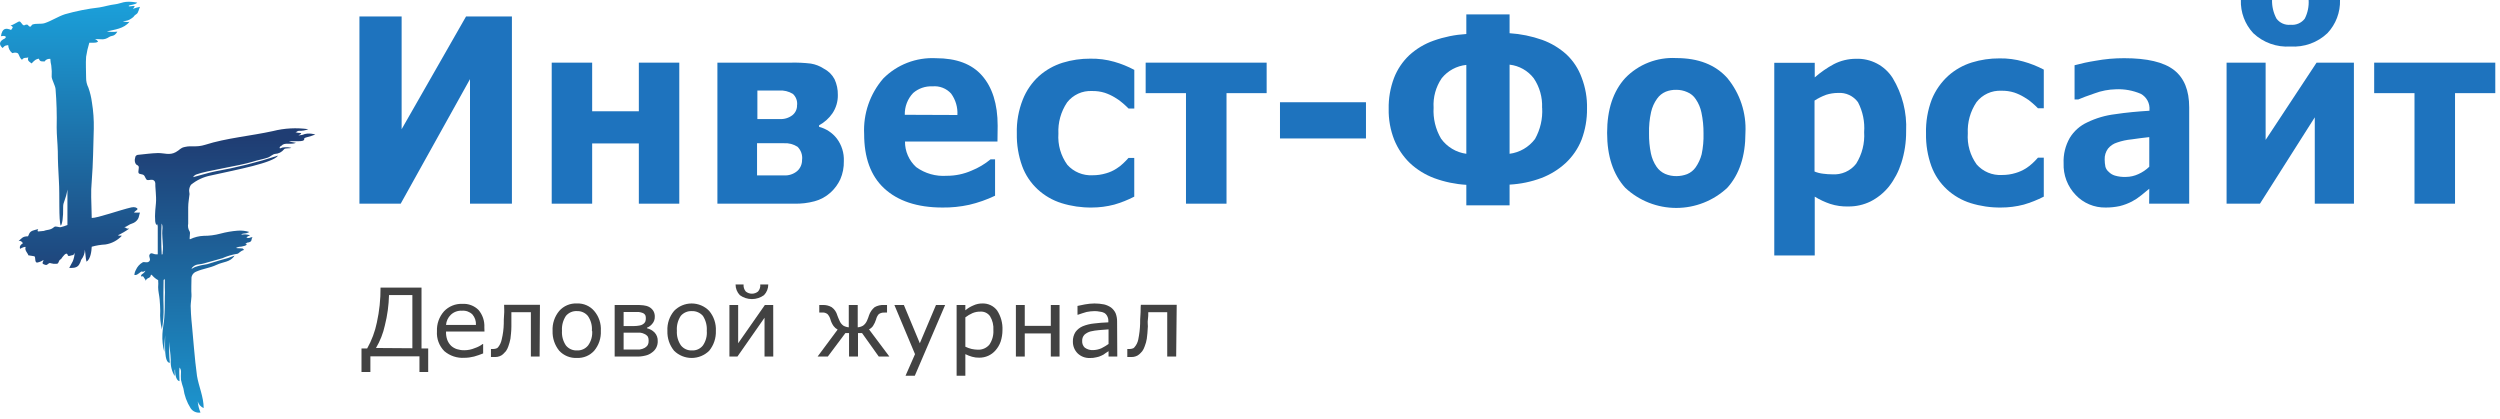
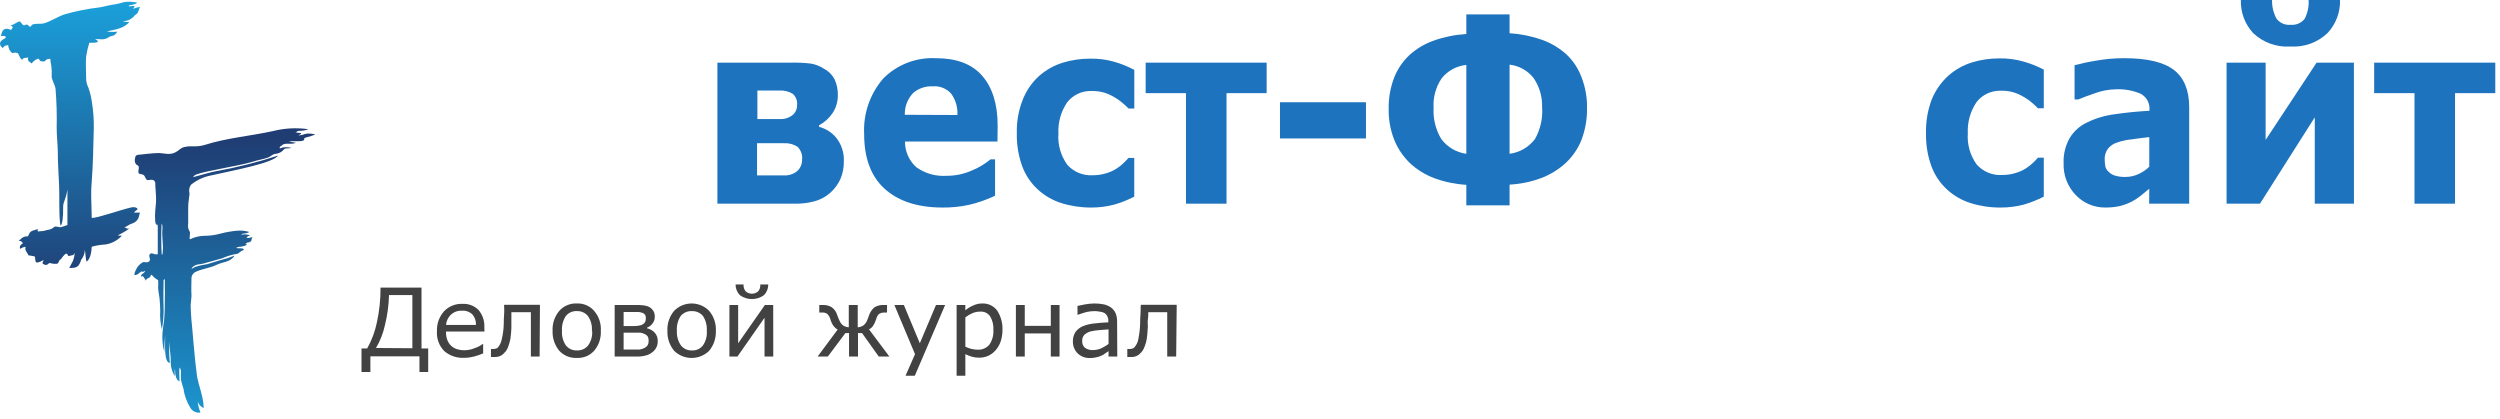
<svg xmlns="http://www.w3.org/2000/svg" width="155" height="26" viewBox="0 0 155 26" fill="none">
  <g clip-path="url(#clip0_3039_9140)">
    <path d="M2.777 1.433C2.537 1.512 2.248 1.433 2.007 1.524C1.95 1.549 1.937 1.652 1.879 1.652C1.743 1.647 1.776 1.524 1.656 1.524C1.536 1.524 1.56 1.582 1.469 1.569C1.378 1.557 1.296 1.33 1.204 1.33C1.113 1.33 0.882 1.524 0.654 1.582C0.882 1.685 0.766 1.73 0.687 1.857C0.381 1.73 0.141 1.717 0.058 2.245C0.244 2.199 0.472 2.245 0.302 2.385C-0.066 2.554 -0.079 2.764 0.161 2.978C0.315 2.797 0.348 2.83 0.509 2.797C0.512 2.893 0.537 2.987 0.58 3.074C0.624 3.16 0.686 3.235 0.762 3.295C0.935 3.237 1.097 3.258 1.142 3.349C1.221 3.501 1.246 3.624 1.362 3.707C1.498 3.522 1.614 3.624 1.751 3.554C1.718 3.727 1.705 3.752 1.958 3.933C2.169 3.707 2.248 3.662 2.409 3.637C2.479 3.855 2.616 3.797 2.765 3.81C2.799 3.756 2.847 3.713 2.904 3.685C2.961 3.656 3.024 3.644 3.088 3.649H3.121C3.126 3.788 3.146 3.926 3.179 4.061C3.21 4.296 3.219 4.533 3.204 4.77C3.229 4.975 3.423 5.309 3.444 5.515C3.509 6.312 3.532 7.112 3.514 7.912C3.514 8.394 3.572 8.897 3.584 9.379C3.584 9.984 3.618 10.614 3.651 11.199C3.709 12.117 3.63 13.67 3.767 13.996C3.849 13.917 3.928 13.539 3.916 12.805C3.916 12.517 4.077 12.393 4.181 11.751C4.181 12.117 4.181 13.275 4.181 13.95C4.054 14.002 3.924 14.045 3.791 14.078C3.663 14.123 3.456 13.983 3.353 14.078C3.121 14.284 2.939 14.226 2.719 14.317L2.372 14.35C2.318 14.35 2.318 14.272 2.372 14.202C2.128 14.272 1.908 14.292 1.817 14.478L1.738 14.651C1.403 14.651 1.358 14.766 1.151 14.947C1.32 14.902 1.358 15.017 1.424 15.075C1.287 15.178 1.196 15.244 1.242 15.429C1.333 15.371 1.61 15.244 1.585 15.338C1.519 15.532 1.726 15.693 1.759 15.829L2.115 15.886C2.243 15.911 2.115 16.298 2.314 16.278C2.45 16.251 2.58 16.196 2.695 16.117C2.695 16.253 2.496 16.343 2.831 16.426C2.959 16.459 3.013 16.253 3.154 16.323C3.265 16.356 3.382 16.367 3.498 16.356C3.684 16.356 3.58 16.162 3.787 16.059C3.858 15.956 4.131 15.544 4.201 15.82C4.226 15.932 4.421 15.82 4.499 15.82C4.578 15.82 4.615 15.693 4.628 15.672C4.621 15.853 4.582 16.032 4.512 16.199C4.433 16.356 4.375 16.463 4.292 16.611C4.421 16.611 4.764 16.648 4.905 16.405C5.046 16.162 4.996 16.154 5.041 16.096C5.181 15.92 5.258 15.703 5.261 15.479C5.306 15.755 5.306 16.018 5.364 16.224C5.617 16.063 5.675 15.569 5.687 15.297C5.965 15.219 6.251 15.172 6.54 15.157C6.929 15.096 7.287 14.906 7.554 14.618C7.459 14.585 7.426 14.642 7.31 14.585C7.557 14.471 7.793 14.333 8.013 14.173C7.773 14.197 7.885 14.119 7.703 14.095C7.897 14.037 8.001 13.909 8.195 13.856C8.338 13.81 8.461 13.717 8.543 13.592C8.614 13.51 8.634 13.279 8.68 13.18C8.564 13.18 8.427 13.18 8.311 13.18C8.369 13.065 8.473 13.065 8.531 12.962C8.498 12.871 8.349 12.814 8.142 12.859C7.438 13.02 6.043 13.522 5.687 13.514C5.687 13.032 5.654 12.595 5.654 12.216C5.646 11.892 5.658 11.567 5.687 11.244C5.778 10.062 5.778 9.156 5.815 7.978C5.826 7.433 5.788 6.889 5.7 6.351C5.659 6.038 5.586 5.73 5.48 5.433C5.385 5.245 5.336 5.037 5.339 4.827C5.339 4.415 5.306 3.933 5.339 3.517C5.383 3.223 5.449 2.932 5.538 2.648C5.758 2.648 6.043 2.673 6.08 2.558C5.998 2.521 6.022 2.455 5.869 2.418C6.283 2.418 6.436 2.512 6.767 2.294C6.941 2.179 7.082 2.294 7.277 1.96C7.059 1.988 6.839 1.984 6.623 1.948C7.094 1.833 7.682 1.787 8.026 1.351C7.886 1.378 7.742 1.362 7.612 1.306C7.812 1.317 8.009 1.255 8.166 1.133C8.361 1.009 8.258 0.997 8.465 0.869C8.58 0.803 8.614 0.539 8.684 0.424C8.543 0.45 8.404 0.488 8.27 0.539C8.187 0.572 8.419 0.379 8.324 0.366C8.229 0.354 7.955 0.437 7.98 0.366C8.005 0.296 8.394 0.309 8.51 0.161C7.682 0.012 7.533 0.218 7.152 0.264C6.772 0.309 6.507 0.404 6.159 0.461C5.439 0.543 4.728 0.683 4.032 0.881C3.597 1.021 3.216 1.285 2.777 1.433ZM3.663 4.984C3.764 5.716 3.792 6.457 3.746 7.195C3.812 6.841 3.883 7.195 3.907 6.096C3.913 5.711 3.83 5.331 3.663 4.984ZM3.779 7.896C3.812 9.028 3.862 10.198 3.895 11.323C3.965 10.808 4.032 11.026 4.011 8.711C4.011 8.056 3.837 7.953 3.779 7.896Z" fill="url(#paint0_linear_3039_9140)" />
    <path d="M19.119 8.011C18.385 7.906 17.639 7.945 16.921 8.127C15.584 8.423 14.023 8.559 12.728 8.975C12.14 9.156 11.9 9.008 11.461 9.111C11.171 9.169 11.159 9.292 10.898 9.432C10.505 9.65 10.182 9.478 9.768 9.49C9.354 9.502 9.019 9.556 8.618 9.593C8.477 9.593 8.386 9.65 8.373 9.811C8.357 9.868 8.351 9.927 8.358 9.986C8.364 10.044 8.382 10.101 8.411 10.153C8.456 10.244 8.547 10.223 8.593 10.314C8.638 10.404 8.547 10.635 8.593 10.726C8.638 10.816 8.825 10.783 8.916 10.861C9.007 10.94 9.031 11.137 9.135 11.162C9.238 11.187 9.433 11.092 9.549 11.195C9.665 11.298 9.619 11.413 9.632 11.549C9.632 11.549 9.69 12.319 9.677 12.422C9.677 12.616 9.619 13.028 9.619 13.201C9.608 13.338 9.608 13.476 9.619 13.613C9.613 13.724 9.636 13.834 9.685 13.934C9.685 13.934 9.723 13.934 9.756 13.909C9.781 13.995 9.79 14.084 9.781 14.173C9.781 14.7 9.781 15.252 9.781 15.767C9.743 15.767 9.735 15.767 9.698 15.767C9.528 15.788 9.387 15.619 9.284 15.767C9.18 15.915 9.387 16.076 9.251 16.203C9.114 16.331 8.94 16.203 8.837 16.27C8.652 16.378 8.507 16.543 8.423 16.739C8.369 16.835 8.338 16.942 8.332 17.052C8.387 17.058 8.443 17.049 8.493 17.027C8.583 16.974 8.668 16.912 8.746 16.842C8.816 16.809 8.849 16.891 8.944 16.821C9.04 16.751 9.023 16.797 8.944 16.891C8.866 16.986 8.733 16.994 8.746 17.143C8.862 17.105 8.895 17.143 8.932 17.221C8.969 17.299 8.99 17.258 9.036 17.406C9.102 17.233 9.197 17.266 9.288 17.188C9.379 17.11 9.313 16.957 9.437 17.073C9.54 17.194 9.665 17.294 9.805 17.369C9.818 17.514 9.818 17.66 9.805 17.806C9.805 18.057 9.876 18.312 9.897 18.564C9.917 18.815 9.934 19.046 9.934 19.276C9.911 19.661 9.946 20.047 10.037 20.421C10.122 19.953 10.157 19.476 10.141 19C10.116 18.506 10.141 17.797 10.141 17.394C10.141 17.291 10.186 17.394 10.219 17.283C10.219 17.48 10.219 17.641 10.219 17.835C10.23 18.029 10.23 18.225 10.219 18.419C10.219 18.864 10.219 19.28 10.186 19.713C10.161 20.046 10.083 20.38 10.07 20.709C10.049 21.084 10.088 21.459 10.186 21.822C10.185 21.474 10.203 21.126 10.24 20.78C10.24 21.364 10.161 22.489 10.53 22.497C10.484 22.059 10.476 21.618 10.505 21.179C10.505 21.616 10.575 21.892 10.588 22.316C10.563 22.665 10.647 23.013 10.828 23.313C10.853 23.173 10.795 22.967 10.853 22.901C10.853 23.346 10.969 23.609 11.13 23.634C11.13 23.288 11.093 23.094 11.13 22.785C11.164 22.824 11.189 22.869 11.204 22.918C11.22 22.967 11.226 23.019 11.221 23.07C11.211 23.23 11.211 23.391 11.221 23.552C11.261 23.73 11.31 23.906 11.37 24.079C11.43 24.518 11.583 24.94 11.821 25.314C11.887 25.412 11.979 25.488 12.087 25.535C12.194 25.581 12.313 25.596 12.43 25.578C12.339 25.358 12.282 25.127 12.26 24.89C12.287 24.982 12.334 25.066 12.398 25.137C12.461 25.209 12.54 25.265 12.628 25.302C12.628 24.614 12.318 23.939 12.214 23.308C12.065 22.254 11.962 20.73 11.904 20.203C11.846 19.676 11.821 19.128 11.821 18.967C11.821 18.807 11.892 18.325 11.871 18.242C11.85 18.16 11.871 17.27 11.871 17.27C11.871 17.213 11.871 17.167 11.896 17.11C11.92 17.046 11.958 16.987 12.007 16.94C12.057 16.892 12.116 16.856 12.181 16.834C12.595 16.652 13.009 16.619 13.423 16.422C13.837 16.224 14.288 16.261 14.541 15.849C14.261 15.963 13.973 16.055 13.68 16.125C13.423 16.203 13.1 16.306 12.852 16.377C12.59 16.413 12.332 16.473 12.082 16.558L11.875 16.673C11.883 16.64 11.899 16.609 11.921 16.582C12.152 16.344 12.335 16.422 12.645 16.331C12.955 16.241 13.427 16.113 13.787 16.01C14.084 15.876 14.397 15.783 14.719 15.734C14.822 15.713 14.868 15.573 15.133 15.495C15.004 15.367 15.108 15.413 14.81 15.392C14.731 15.392 14.603 15.392 14.673 15.347C14.768 15.309 14.869 15.29 14.971 15.289C15.087 15.252 15.248 15.252 15.306 15.149C15.145 15.116 15.261 15.104 15.306 15.059C15.352 15.013 15.402 15.059 15.517 14.989C15.633 14.918 15.563 14.84 15.654 14.704C15.505 14.704 15.48 14.783 15.344 14.75C15.207 14.717 15.344 14.667 15.505 14.589C15.327 14.527 15.135 14.516 14.95 14.556C15.112 14.404 15.124 14.556 15.46 14.383C15.228 14.312 14.985 14.284 14.743 14.301C14.378 14.329 14.017 14.391 13.663 14.486C13.325 14.578 12.975 14.623 12.624 14.622C12.337 14.634 12.055 14.704 11.796 14.828C11.689 14.886 11.842 14.416 11.747 14.334C11.663 14.192 11.635 14.025 11.668 13.864C11.668 13.534 11.668 13.213 11.668 12.855C11.668 12.558 11.726 12.307 11.751 12.031C11.751 11.973 11.726 11.891 11.726 11.825C11.726 11.693 11.766 11.563 11.842 11.454C12.195 11.166 12.614 10.969 13.063 10.882C14.801 10.495 16.9 10.104 17.244 9.646C15.959 10.065 14.646 10.394 13.315 10.631C12.823 10.734 12.463 10.861 11.97 10.985C11.996 10.94 12.03 10.901 12.072 10.87C12.113 10.839 12.16 10.816 12.21 10.804C12.728 10.598 14.859 10.277 15.642 10.034C15.977 9.922 16.275 9.885 16.61 9.77C16.747 9.725 16.9 9.564 17.049 9.543C17.158 9.539 17.265 9.51 17.362 9.461C17.459 9.411 17.544 9.341 17.612 9.255C17.67 9.164 17.959 9.222 18.063 9.164C17.928 9.132 17.788 9.12 17.649 9.132C17.554 9.13 17.46 9.153 17.376 9.197C17.281 9.197 17.376 9.037 17.467 9.029C17.628 8.81 18.03 8.991 18.353 8.856C17.293 8.67 18.547 8.81 18.767 8.728C18.986 8.645 18.709 8.592 19.019 8.51C19.199 8.465 19.376 8.409 19.549 8.341C19.389 8.293 19.223 8.273 19.056 8.283C18.754 8.316 18.916 8.361 18.502 8.398C18.605 8.316 18.651 8.349 18.676 8.258C18.593 8.225 18.469 8.258 18.32 8.192C18.411 8.192 18.431 8.11 18.535 8.11C18.734 8.118 18.933 8.085 19.119 8.011ZM10.012 13.844C10.128 14.016 10.046 14.288 10.058 14.474C10.058 14.725 10.083 14.816 10.083 14.943C10.083 15.071 10.104 15.194 10.104 15.277C10.108 15.406 10.101 15.536 10.083 15.664C10.083 15.779 10.083 15.767 10.025 15.779C9.99 15.134 9.989 14.488 10.021 13.844H10.012Z" fill="url(#paint1_linear_3039_9140)" />
    <path d="M26.548 23.066H26.006V22.093H22.964V23.066H22.413V21.603H22.765C23.047 21.102 23.25 20.56 23.365 19.997C23.522 19.285 23.598 18.559 23.593 17.831H26.134V21.603H26.548V23.066ZM25.567 21.591V18.296H24.119C24.103 18.93 24.017 19.559 23.862 20.174C23.755 20.667 23.569 21.14 23.311 21.575L25.567 21.591Z" fill="#424242" />
    <path d="M30.038 20.557H27.654C27.646 20.734 27.673 20.91 27.732 21.076C27.785 21.214 27.867 21.339 27.972 21.443C28.077 21.536 28.199 21.606 28.332 21.649C28.481 21.695 28.636 21.718 28.792 21.715C29.017 21.714 29.239 21.668 29.446 21.579C29.62 21.522 29.784 21.437 29.93 21.327H29.955V21.912C29.771 21.987 29.583 22.052 29.392 22.106C29.196 22.156 28.994 22.183 28.792 22.184C28.34 22.213 27.895 22.065 27.55 21.772C27.39 21.611 27.266 21.417 27.187 21.204C27.107 20.991 27.075 20.763 27.091 20.537C27.071 20.084 27.228 19.641 27.529 19.301C27.675 19.147 27.852 19.026 28.048 18.947C28.244 18.867 28.456 18.83 28.668 18.84C28.852 18.828 29.037 18.856 29.21 18.922C29.383 18.987 29.539 19.088 29.669 19.218C29.923 19.519 30.052 19.905 30.03 20.298L30.038 20.557ZM29.508 20.145C29.523 19.908 29.444 19.675 29.289 19.494C29.204 19.412 29.102 19.349 28.991 19.309C28.88 19.27 28.761 19.254 28.643 19.264C28.517 19.256 28.39 19.275 28.271 19.318C28.152 19.361 28.044 19.428 27.952 19.515C27.778 19.682 27.672 19.906 27.654 20.145H29.508Z" fill="#424242" />
    <path d="M33.456 22.106H32.914V19.358H31.706C31.706 19.519 31.706 19.667 31.706 19.82C31.706 19.972 31.706 20.104 31.706 20.232C31.706 20.553 31.668 20.804 31.648 20.998C31.617 21.157 31.574 21.314 31.519 21.467C31.484 21.574 31.434 21.675 31.37 21.768C31.312 21.834 31.242 21.904 31.184 21.962C31.122 22.019 31.049 22.062 30.969 22.089C30.884 22.121 30.794 22.136 30.704 22.135H30.563C30.522 22.137 30.48 22.137 30.439 22.135V21.636H30.46C30.483 21.63 30.507 21.63 30.53 21.636H30.6C30.651 21.634 30.701 21.626 30.749 21.611C30.797 21.601 30.84 21.576 30.873 21.541C30.989 21.399 31.069 21.231 31.105 21.051C31.184 20.729 31.227 20.399 31.234 20.067C31.234 19.906 31.234 19.721 31.254 19.503C31.275 19.284 31.254 19.091 31.254 18.897H33.477L33.456 22.106Z" fill="#424242" />
    <path d="M37.252 20.512C37.275 20.961 37.127 21.402 36.838 21.747C36.704 21.895 36.539 22.012 36.354 22.089C36.17 22.166 35.97 22.201 35.77 22.192C35.566 22.203 35.362 22.168 35.172 22.091C34.983 22.015 34.812 21.897 34.673 21.747C34.39 21.399 34.243 20.96 34.26 20.512C34.237 20.063 34.385 19.622 34.673 19.276C34.809 19.122 34.979 19 35.169 18.92C35.359 18.84 35.564 18.804 35.77 18.815C35.972 18.806 36.173 18.843 36.358 18.923C36.543 19.003 36.707 19.124 36.838 19.276C37.132 19.619 37.28 20.062 37.252 20.512ZM36.697 20.512C36.725 20.183 36.635 19.855 36.445 19.585C36.364 19.488 36.262 19.411 36.146 19.36C36.031 19.308 35.905 19.284 35.779 19.288C35.648 19.28 35.517 19.302 35.397 19.354C35.277 19.406 35.171 19.485 35.087 19.585C34.906 19.859 34.82 20.184 34.843 20.512C34.821 20.832 34.907 21.151 35.087 21.418C35.17 21.52 35.275 21.602 35.395 21.656C35.516 21.709 35.647 21.734 35.779 21.727C35.909 21.733 36.039 21.707 36.157 21.654C36.276 21.6 36.38 21.519 36.462 21.418C36.651 21.155 36.74 20.834 36.714 20.512H36.697Z" fill="#424242" />
    <path d="M40.779 21.142C40.785 21.281 40.755 21.419 40.693 21.544C40.631 21.668 40.538 21.775 40.423 21.854C40.301 21.95 40.16 22.016 40.009 22.048C39.821 22.095 39.627 22.114 39.434 22.106H38.109V18.91H39.351C39.532 18.903 39.713 18.91 39.893 18.93C40.017 18.942 40.138 18.977 40.249 19.033C40.359 19.093 40.451 19.181 40.514 19.288C40.574 19.396 40.603 19.519 40.597 19.643C40.601 19.792 40.551 19.938 40.456 20.055C40.368 20.173 40.249 20.264 40.112 20.318V20.351C40.291 20.393 40.455 20.485 40.584 20.615C40.65 20.686 40.701 20.768 40.734 20.859C40.768 20.95 40.783 21.046 40.779 21.142ZM40.042 19.721C40.044 19.659 40.032 19.597 40.009 19.54C39.976 19.485 39.929 19.441 39.872 19.412C39.783 19.377 39.69 19.353 39.595 19.342H38.664V20.215H39.322C39.433 20.214 39.544 20.203 39.653 20.182C39.727 20.172 39.798 20.145 39.86 20.104C39.925 20.067 39.977 20.011 40.009 19.943C40.034 19.872 40.045 19.796 40.042 19.721ZM40.216 21.13C40.22 21.043 40.204 20.957 40.17 20.878C40.113 20.796 40.032 20.733 39.938 20.697C39.864 20.659 39.782 20.635 39.698 20.627H38.664V21.669H39.169C39.388 21.669 39.549 21.669 39.665 21.669C39.774 21.654 39.88 21.619 39.976 21.566C40.048 21.524 40.111 21.466 40.158 21.397C40.201 21.315 40.221 21.222 40.216 21.13Z" fill="#424242" />
    <path d="M44.384 20.512C44.401 20.96 44.254 21.399 43.97 21.747C43.68 22.033 43.289 22.193 42.881 22.193C42.474 22.193 42.083 22.033 41.793 21.747C41.509 21.399 41.362 20.96 41.379 20.512C41.356 20.063 41.504 19.622 41.793 19.276C41.934 19.13 42.103 19.014 42.29 18.935C42.477 18.856 42.678 18.815 42.881 18.815C43.084 18.815 43.286 18.856 43.473 18.935C43.66 19.014 43.829 19.13 43.97 19.276C44.258 19.622 44.406 20.063 44.384 20.512ZM43.821 20.512C43.843 20.185 43.759 19.86 43.581 19.585C43.496 19.488 43.391 19.411 43.273 19.36C43.155 19.308 43.027 19.284 42.898 19.288C42.767 19.282 42.637 19.305 42.517 19.357C42.398 19.408 42.291 19.486 42.207 19.585C42.026 19.859 41.942 20.185 41.967 20.512C41.947 20.833 42.035 21.152 42.219 21.418C42.301 21.52 42.407 21.602 42.527 21.656C42.647 21.709 42.779 21.734 42.91 21.727C43.039 21.733 43.167 21.708 43.283 21.654C43.4 21.6 43.502 21.519 43.581 21.418C43.764 21.152 43.848 20.832 43.821 20.512Z" fill="#424242" />
    <path d="M47.943 22.106H47.401V19.7L45.721 22.106H45.224V18.91H45.766V21.282L47.422 18.91H47.939L47.943 22.106ZM47.633 17.637C47.634 17.884 47.539 18.121 47.368 18.3C47.15 18.458 46.888 18.543 46.619 18.543C46.349 18.543 46.087 18.458 45.87 18.3C45.699 18.121 45.604 17.884 45.605 17.637H46.101C46.094 17.715 46.103 17.794 46.126 17.869C46.149 17.944 46.188 18.013 46.238 18.073C46.345 18.161 46.48 18.209 46.619 18.209C46.758 18.209 46.892 18.161 46.999 18.073C47.051 18.014 47.09 17.944 47.113 17.869C47.137 17.794 47.145 17.715 47.136 17.637H47.633Z" fill="#424242" />
    <path d="M55.141 22.106H54.483L53.448 20.652H53.196V22.106H52.641V20.652H52.413L51.325 22.106H50.691L51.933 20.434C51.834 20.38 51.748 20.305 51.681 20.215C51.593 20.09 51.528 19.951 51.486 19.803C51.453 19.679 51.389 19.564 51.3 19.47C51.198 19.394 51.07 19.361 50.944 19.379H50.795V18.91H51.002C51.199 18.9 51.394 18.947 51.565 19.046C51.736 19.169 51.859 19.348 51.913 19.552C51.938 19.607 51.96 19.663 51.979 19.721C52.004 19.779 52.024 19.836 52.049 19.882C52.099 20.005 52.182 20.112 52.289 20.191C52.392 20.248 52.507 20.284 52.624 20.294V18.91H53.179V20.294C53.296 20.284 53.409 20.249 53.51 20.191C53.618 20.111 53.703 20.005 53.754 19.882C53.775 19.836 53.8 19.779 53.825 19.709C53.847 19.658 53.865 19.606 53.879 19.552C53.945 19.354 54.065 19.179 54.226 19.046C54.401 18.946 54.601 18.899 54.801 18.91H54.996V19.379H54.847C54.722 19.37 54.597 19.402 54.491 19.47C54.405 19.564 54.345 19.679 54.317 19.803C54.272 19.949 54.206 20.088 54.123 20.215C54.059 20.302 53.975 20.373 53.879 20.421L55.141 22.106Z" fill="#424242" />
    <path d="M58.598 18.91L56.718 23.296H56.143L56.731 21.958L55.452 18.91H56.04L57.029 21.282L58.031 18.91H58.598Z" fill="#424242" />
    <path d="M62.153 20.466C62.153 20.711 62.114 20.955 62.037 21.187C61.967 21.386 61.858 21.569 61.718 21.727C61.594 21.869 61.44 21.983 61.267 22.061C61.094 22.138 60.907 22.177 60.717 22.176C60.564 22.18 60.412 22.161 60.266 22.118C60.123 22.077 59.985 22.023 59.852 21.957V23.296H59.31V18.91H59.852V19.239C59.996 19.115 60.16 19.015 60.336 18.942C60.515 18.856 60.712 18.812 60.911 18.815C61.087 18.809 61.262 18.846 61.42 18.922C61.579 18.998 61.717 19.111 61.822 19.251C62.057 19.612 62.173 20.037 62.153 20.466ZM61.59 20.466C61.611 20.165 61.539 19.865 61.383 19.606C61.315 19.509 61.222 19.432 61.115 19.382C61.008 19.332 60.889 19.311 60.771 19.321C60.609 19.319 60.448 19.349 60.299 19.412C60.14 19.482 59.99 19.57 59.852 19.676V21.496C59.976 21.556 60.107 21.603 60.241 21.636C60.366 21.663 60.494 21.678 60.622 21.681C60.757 21.688 60.892 21.663 61.016 21.61C61.14 21.556 61.25 21.475 61.338 21.373C61.518 21.11 61.607 20.796 61.59 20.479V20.466Z" fill="#424242" />
    <path d="M65.692 22.106H65.15V20.673H63.535V22.106H62.985V18.91H63.535V20.203H65.15V18.91H65.692V22.106Z" fill="#424242" />
    <path d="M69.272 22.106H68.73V21.772C68.662 21.811 68.597 21.853 68.535 21.9C68.463 21.963 68.38 22.013 68.291 22.048C68.193 22.097 68.089 22.132 67.981 22.151C67.845 22.186 67.706 22.201 67.567 22.197C67.429 22.201 67.292 22.178 67.163 22.13C67.035 22.081 66.917 22.007 66.817 21.912C66.721 21.817 66.644 21.702 66.593 21.576C66.542 21.45 66.517 21.315 66.519 21.179C66.511 20.968 66.568 20.76 66.681 20.582C66.796 20.426 66.95 20.304 67.128 20.228C67.353 20.137 67.59 20.079 67.832 20.055C68.109 20.022 68.394 19.997 68.718 19.985V19.906C68.722 19.799 68.698 19.693 68.647 19.598C68.606 19.516 68.543 19.448 68.465 19.4C68.379 19.356 68.284 19.329 68.187 19.322C68.078 19.298 67.965 19.287 67.852 19.289C67.69 19.292 67.528 19.31 67.368 19.342C67.198 19.392 67.025 19.445 66.83 19.515H66.805V18.967C66.909 18.943 67.058 18.91 67.264 18.873C67.459 18.837 67.655 18.818 67.852 18.815C68.054 18.815 68.255 18.834 68.452 18.873C68.61 18.911 68.758 18.978 68.891 19.07C69.008 19.162 69.101 19.279 69.165 19.412C69.23 19.576 69.262 19.751 69.26 19.927L69.272 22.106ZM68.73 21.327V20.421L68.142 20.467C67.963 20.481 67.786 20.508 67.613 20.549C67.471 20.588 67.341 20.659 67.232 20.755C67.184 20.807 67.148 20.869 67.124 20.935C67.101 21.001 67.091 21.072 67.095 21.142C67.09 21.218 67.101 21.295 67.129 21.366C67.157 21.437 67.2 21.501 67.256 21.554C67.406 21.663 67.589 21.717 67.774 21.706C67.952 21.702 68.128 21.663 68.291 21.591C68.444 21.514 68.59 21.425 68.73 21.327Z" fill="#424242" />
    <path d="M72.923 22.106H72.368V19.358H71.193C71.193 19.519 71.193 19.667 71.168 19.82C71.143 19.972 71.168 20.104 71.168 20.232C71.147 20.553 71.135 20.804 71.102 20.998C71.077 21.159 71.033 21.316 70.973 21.467C70.938 21.574 70.888 21.675 70.824 21.768C70.768 21.837 70.705 21.902 70.638 21.962C70.576 22.019 70.502 22.062 70.423 22.089C70.339 22.122 70.248 22.137 70.158 22.135H70.017C69.976 22.137 69.934 22.137 69.893 22.135V21.636H69.926C69.945 21.631 69.965 21.631 69.984 21.636H70.062C70.111 21.634 70.158 21.626 70.204 21.611C70.252 21.604 70.296 21.579 70.327 21.541C70.452 21.402 70.536 21.233 70.572 21.051C70.639 20.727 70.678 20.398 70.688 20.067C70.688 19.906 70.688 19.721 70.708 19.503C70.729 19.284 70.708 19.091 70.733 18.897H72.956L72.923 22.106Z" fill="#424242" />
-     <path d="M31.739 12.628H29.14V4.906L24.843 12.628H22.285V1.021H24.901V8.011L28.895 1.021H31.739V12.628Z" fill="#1E73BE" />
-     <path d="M42.116 12.628H39.608V8.893H36.714V12.628H34.206V3.884H36.714V6.899H39.608V3.884H42.116V12.628Z" fill="#1E73BE" />
    <path d="M52.318 9.992C52.327 10.379 52.252 10.762 52.099 11.117C51.953 11.429 51.746 11.709 51.49 11.941C51.207 12.197 50.867 12.382 50.497 12.48C50.092 12.588 49.674 12.638 49.255 12.628H44.479V3.884H49.032C49.446 3.874 49.861 3.893 50.273 3.942C50.557 3.989 50.828 4.094 51.068 4.251C51.354 4.396 51.588 4.624 51.739 4.906C51.883 5.214 51.953 5.55 51.946 5.89C51.953 6.294 51.836 6.691 51.61 7.027C51.397 7.336 51.114 7.59 50.782 7.768V7.863C51.218 7.977 51.603 8.23 51.879 8.584C52.185 8.989 52.34 9.486 52.318 9.992ZM49.421 6.508C49.433 6.381 49.416 6.252 49.37 6.133C49.324 6.013 49.251 5.906 49.156 5.82C48.901 5.663 48.602 5.591 48.303 5.614H46.958V7.381H48.34C48.626 7.399 48.909 7.313 49.135 7.138C49.228 7.062 49.302 6.965 49.351 6.856C49.4 6.747 49.422 6.627 49.417 6.508H49.421ZM49.731 9.902C49.747 9.755 49.73 9.607 49.681 9.468C49.631 9.329 49.551 9.202 49.446 9.099C49.192 8.937 48.893 8.86 48.593 8.88H46.937V10.874H48.593C48.893 10.896 49.189 10.801 49.421 10.61C49.523 10.52 49.604 10.408 49.657 10.283C49.71 10.157 49.734 10.021 49.727 9.885L49.731 9.902Z" fill="#1E73BE" />
    <path d="M61.843 8.777H56.11C56.107 9.074 56.167 9.369 56.287 9.641C56.406 9.914 56.581 10.158 56.801 10.359C57.35 10.757 58.023 10.948 58.701 10.899C59.231 10.901 59.756 10.791 60.241 10.577C60.666 10.406 61.063 10.169 61.416 9.877H61.694V12.134C61.182 12.379 60.645 12.568 60.092 12.698C59.548 12.817 58.992 12.874 58.436 12.867C56.855 12.867 55.659 12.455 54.818 11.677C53.978 10.899 53.577 9.762 53.577 8.308C53.514 7.053 53.937 5.821 54.761 4.868C55.184 4.441 55.694 4.108 56.256 3.891C56.818 3.674 57.42 3.577 58.022 3.608C59.301 3.608 60.253 3.966 60.886 4.687C61.52 5.408 61.855 6.442 61.855 7.793L61.843 8.777ZM59.359 7.13C59.387 6.656 59.249 6.188 58.97 5.803C58.826 5.643 58.646 5.519 58.444 5.441C58.243 5.363 58.026 5.333 57.811 5.354C57.374 5.332 56.945 5.48 56.615 5.766C56.443 5.947 56.309 6.159 56.221 6.39C56.132 6.622 56.09 6.869 56.097 7.117L59.359 7.13Z" fill="#1E73BE" />
    <path d="M67.683 12.867C67.05 12.874 66.42 12.783 65.816 12.595C65.268 12.424 64.765 12.134 64.343 11.747C63.908 11.347 63.576 10.85 63.374 10.297C63.142 9.65 63.029 8.966 63.043 8.279C63.022 7.561 63.147 6.847 63.411 6.178C63.631 5.619 63.976 5.118 64.421 4.712C64.846 4.338 65.345 4.057 65.886 3.888C66.441 3.718 67.019 3.633 67.6 3.637C68.102 3.628 68.603 3.693 69.086 3.831C69.517 3.954 69.933 4.122 70.327 4.333V6.73H69.972C69.88 6.64 69.764 6.524 69.628 6.409C69.472 6.269 69.301 6.146 69.119 6.042C68.924 5.923 68.715 5.827 68.498 5.754C68.241 5.674 67.973 5.637 67.704 5.643C67.407 5.628 67.112 5.685 66.844 5.808C66.575 5.932 66.34 6.118 66.159 6.351C65.775 6.922 65.587 7.601 65.621 8.287C65.574 8.974 65.768 9.656 66.172 10.215C66.366 10.434 66.609 10.606 66.879 10.718C67.15 10.831 67.443 10.881 67.736 10.866C68.026 10.868 68.313 10.826 68.589 10.742C68.814 10.678 69.027 10.581 69.222 10.454C69.372 10.361 69.51 10.254 69.636 10.132C69.761 10.017 69.864 9.906 69.967 9.791H70.324V12.192C69.927 12.397 69.511 12.563 69.082 12.686C68.625 12.806 68.155 12.867 67.683 12.867Z" fill="#1E73BE" />
    <path d="M78.532 5.775H76.044V12.628H73.531V5.775H71.031V3.884H78.532V5.775Z" fill="#1E73BE" />
    <path d="M84.69 8.584H79.359V6.339H84.69V8.584Z" fill="#1E73BE" />
    <path d="M97.129 3.382C97.545 3.777 97.864 4.264 98.06 4.803C98.298 5.42 98.412 6.078 98.395 6.738C98.403 7.392 98.289 8.041 98.06 8.654C97.843 9.205 97.504 9.702 97.07 10.108C96.634 10.508 96.126 10.822 95.572 11.034C94.938 11.272 94.27 11.411 93.594 11.446V12.731H90.912V11.459C90.234 11.42 89.566 11.281 88.928 11.047C88.365 10.837 87.849 10.518 87.41 10.108C86.99 9.699 86.66 9.208 86.441 8.666C86.202 8.056 86.085 7.405 86.098 6.751C86.085 6.097 86.198 5.447 86.428 4.836C86.634 4.302 86.957 3.821 87.372 3.427C87.809 3.026 88.323 2.718 88.883 2.521C89.536 2.288 90.219 2.15 90.912 2.109V0.894H93.594V2.059C94.283 2.103 94.962 2.242 95.614 2.471C96.173 2.673 96.688 2.982 97.129 3.382ZM95.609 6.677C95.637 6.029 95.456 5.39 95.092 4.852C94.912 4.618 94.687 4.423 94.429 4.278C94.172 4.133 93.887 4.041 93.594 4.008V9.535C93.905 9.495 94.205 9.392 94.475 9.235C94.746 9.077 94.982 8.867 95.171 8.617C95.499 8.03 95.653 7.363 95.614 6.693L95.609 6.677ZM90.912 9.519V4.024C90.615 4.054 90.329 4.143 90.067 4.284C89.805 4.425 89.575 4.617 89.388 4.848C89.02 5.386 88.843 6.031 88.883 6.681C88.844 7.349 89.004 8.014 89.343 8.592C89.525 8.848 89.759 9.063 90.029 9.225C90.298 9.388 90.599 9.493 90.912 9.535V9.519Z" fill="#1E73BE" />
-     <path d="M108.217 8.238C108.217 9.683 107.84 10.816 107.091 11.644C106.235 12.445 105.104 12.892 103.929 12.892C102.754 12.892 101.622 12.445 100.766 11.644C100.017 10.82 99.641 9.683 99.641 8.238C99.641 6.792 100.017 5.659 100.766 4.836C101.173 4.416 101.665 4.088 102.21 3.875C102.755 3.662 103.34 3.568 103.925 3.6C105.295 3.6 106.354 4.012 107.091 4.836C107.881 5.79 108.282 7.003 108.217 8.238ZM105.133 10.371C105.302 10.127 105.427 9.855 105.502 9.568C105.591 9.143 105.63 8.709 105.618 8.275C105.622 7.839 105.579 7.404 105.489 6.977C105.429 6.683 105.311 6.403 105.141 6.154C105.013 5.953 104.825 5.798 104.604 5.709C104.39 5.614 104.158 5.566 103.925 5.569C103.704 5.564 103.484 5.604 103.279 5.684C103.06 5.775 102.872 5.927 102.737 6.121C102.56 6.368 102.435 6.648 102.368 6.944C102.271 7.381 102.228 7.828 102.24 8.275C102.234 8.69 102.273 9.104 102.356 9.51C102.417 9.805 102.535 10.085 102.703 10.334C102.837 10.531 103.024 10.687 103.242 10.783C103.464 10.877 103.704 10.923 103.945 10.919C104.171 10.918 104.393 10.876 104.604 10.796C104.817 10.707 105.001 10.56 105.133 10.371Z" fill="#1E73BE" />
-     <path d="M118.18 8.135C118.186 8.804 118.086 9.47 117.882 10.107C117.713 10.638 117.451 11.134 117.108 11.574C116.797 11.955 116.409 12.268 115.97 12.492C115.546 12.698 115.08 12.804 114.608 12.801C114.222 12.814 113.837 12.76 113.47 12.641C113.135 12.528 112.814 12.377 112.514 12.192V15.837H110.005V3.892H112.514V4.798C112.878 4.481 113.276 4.204 113.702 3.975C114.124 3.758 114.592 3.645 115.068 3.645C115.518 3.627 115.966 3.728 116.366 3.937C116.766 4.146 117.103 4.456 117.344 4.835C117.945 5.828 118.236 6.977 118.18 8.135ZM115.577 8.192C115.625 7.551 115.493 6.909 115.196 6.339C115.056 6.145 114.868 5.99 114.65 5.889C114.433 5.788 114.194 5.745 113.954 5.762C113.704 5.763 113.456 5.802 113.217 5.878C112.966 5.971 112.726 6.091 112.501 6.236V10.635C112.674 10.706 112.857 10.751 113.043 10.771C113.226 10.795 113.41 10.808 113.594 10.808C113.877 10.829 114.16 10.78 114.42 10.666C114.679 10.552 114.906 10.375 115.08 10.153C115.448 9.567 115.622 8.881 115.577 8.192Z" fill="#1E73BE" />
    <path d="M124.053 12.867C123.42 12.874 122.791 12.782 122.186 12.595C121.639 12.424 121.135 12.134 120.713 11.747C120.279 11.347 119.947 10.85 119.744 10.297C119.512 9.65 119.4 8.966 119.413 8.279C119.393 7.557 119.513 6.838 119.769 6.162C119.998 5.603 120.348 5.102 120.796 4.695C121.218 4.32 121.716 4.04 122.257 3.872C122.811 3.701 123.389 3.617 123.971 3.62C124.47 3.612 124.968 3.677 125.448 3.814C125.887 3.936 126.312 4.104 126.715 4.316V6.714H126.355C126.264 6.623 126.147 6.508 126.011 6.392C125.856 6.252 125.685 6.129 125.502 6.026C125.307 5.907 125.098 5.81 124.881 5.737C124.624 5.657 124.356 5.619 124.086 5.626C123.79 5.612 123.495 5.668 123.227 5.792C122.958 5.915 122.723 6.101 122.542 6.335C122.158 6.906 121.97 7.584 122.004 8.271C121.956 8.957 122.151 9.639 122.555 10.198C122.749 10.418 122.992 10.591 123.264 10.704C123.536 10.817 123.829 10.866 124.124 10.849C124.411 10.851 124.697 10.81 124.972 10.725C125.197 10.659 125.411 10.562 125.61 10.437C125.758 10.344 125.896 10.236 126.023 10.116C126.147 10.001 126.251 9.889 126.355 9.774H126.715V12.192C126.317 12.396 125.902 12.561 125.473 12.686C125.01 12.807 124.532 12.868 124.053 12.867Z" fill="#1E73BE" />
    <path d="M133.255 10.338V8.501C132.907 8.538 132.551 8.584 132.162 8.641C131.855 8.669 131.554 8.734 131.264 8.835C131.041 8.902 130.843 9.034 130.696 9.214C130.553 9.409 130.48 9.647 130.49 9.889C130.491 10.04 130.506 10.19 130.535 10.338C130.57 10.463 130.642 10.573 130.742 10.655C130.847 10.764 130.978 10.843 131.123 10.886C131.347 10.952 131.581 10.98 131.814 10.969C132.078 10.966 132.337 10.907 132.576 10.796C132.827 10.685 133.058 10.53 133.255 10.338ZM133.255 11.702L132.75 12.114C132.575 12.259 132.384 12.386 132.182 12.492C131.942 12.616 131.688 12.712 131.425 12.777C131.137 12.838 130.843 12.869 130.548 12.867C130.201 12.873 129.857 12.807 129.538 12.673C129.219 12.539 128.93 12.34 128.693 12.089C128.442 11.828 128.246 11.518 128.117 11.18C127.989 10.842 127.93 10.482 127.944 10.12C127.92 9.572 128.053 9.028 128.325 8.551C128.582 8.129 128.959 7.793 129.409 7.587C129.952 7.323 130.536 7.152 131.136 7.08C131.814 6.977 132.53 6.911 133.267 6.866V6.817C133.284 6.618 133.242 6.418 133.149 6.241C133.055 6.065 132.912 5.918 132.737 5.82C132.247 5.609 131.715 5.511 131.181 5.536C130.733 5.546 130.289 5.63 129.869 5.787C129.397 5.948 129.062 6.075 128.855 6.166H128.623V4.045C129.048 3.93 129.479 3.837 129.914 3.769C130.502 3.66 131.1 3.607 131.699 3.608C133.126 3.608 134.153 3.851 134.786 4.341C135.419 4.831 135.73 5.606 135.73 6.656V12.628H133.247L133.255 11.702Z" fill="#1E73BE" />
    <path d="M145.945 12.628H143.516V7.274L140.117 12.628H138.048V3.884H140.469V8.674L143.628 3.884H145.942L145.945 12.628ZM145.081 0C145.104 0.762 144.823 1.503 144.298 2.059C143.994 2.347 143.633 2.569 143.238 2.711C142.843 2.852 142.424 2.911 142.005 2.883C141.585 2.912 141.164 2.853 140.768 2.711C140.372 2.569 140.01 2.347 139.704 2.059C139.184 1.501 138.907 0.761 138.934 0H140.867C140.857 0.403 140.953 0.802 141.144 1.157C141.244 1.29 141.378 1.395 141.531 1.462C141.684 1.528 141.851 1.554 142.018 1.536C142.184 1.553 142.352 1.527 142.506 1.46C142.66 1.394 142.793 1.29 142.895 1.157C143.077 0.8 143.16 0.4 143.135 0H145.081Z" fill="#1E73BE" />
    <path d="M154.708 5.775H152.212V12.628H149.699V5.775H147.199V3.884H154.708V5.775Z" fill="#1E73BE" />
  </g>
  <defs>
    <linearGradient id="paint0_linear_3039_9140" x1="5.121" y1="0.137" x2="5.121" y2="18.078" gradientUnits="userSpaceOnUse">
      <stop stop-color="#1BA0DA" />
      <stop offset="1" stop-color="#1F3D73" />
    </linearGradient>
    <linearGradient id="paint1_linear_3039_9140" x1="15.485" y1="27.771" x2="15.485" y2="8.63" gradientUnits="userSpaceOnUse">
      <stop stop-color="#1BA0DA" />
      <stop offset="1" stop-color="#1F3D73" />
    </linearGradient>
    <clipPath id="clip0_3039_9140">
      <rect width="155" height="25.603" fill="white" />
    </clipPath>
  </defs>
</svg>